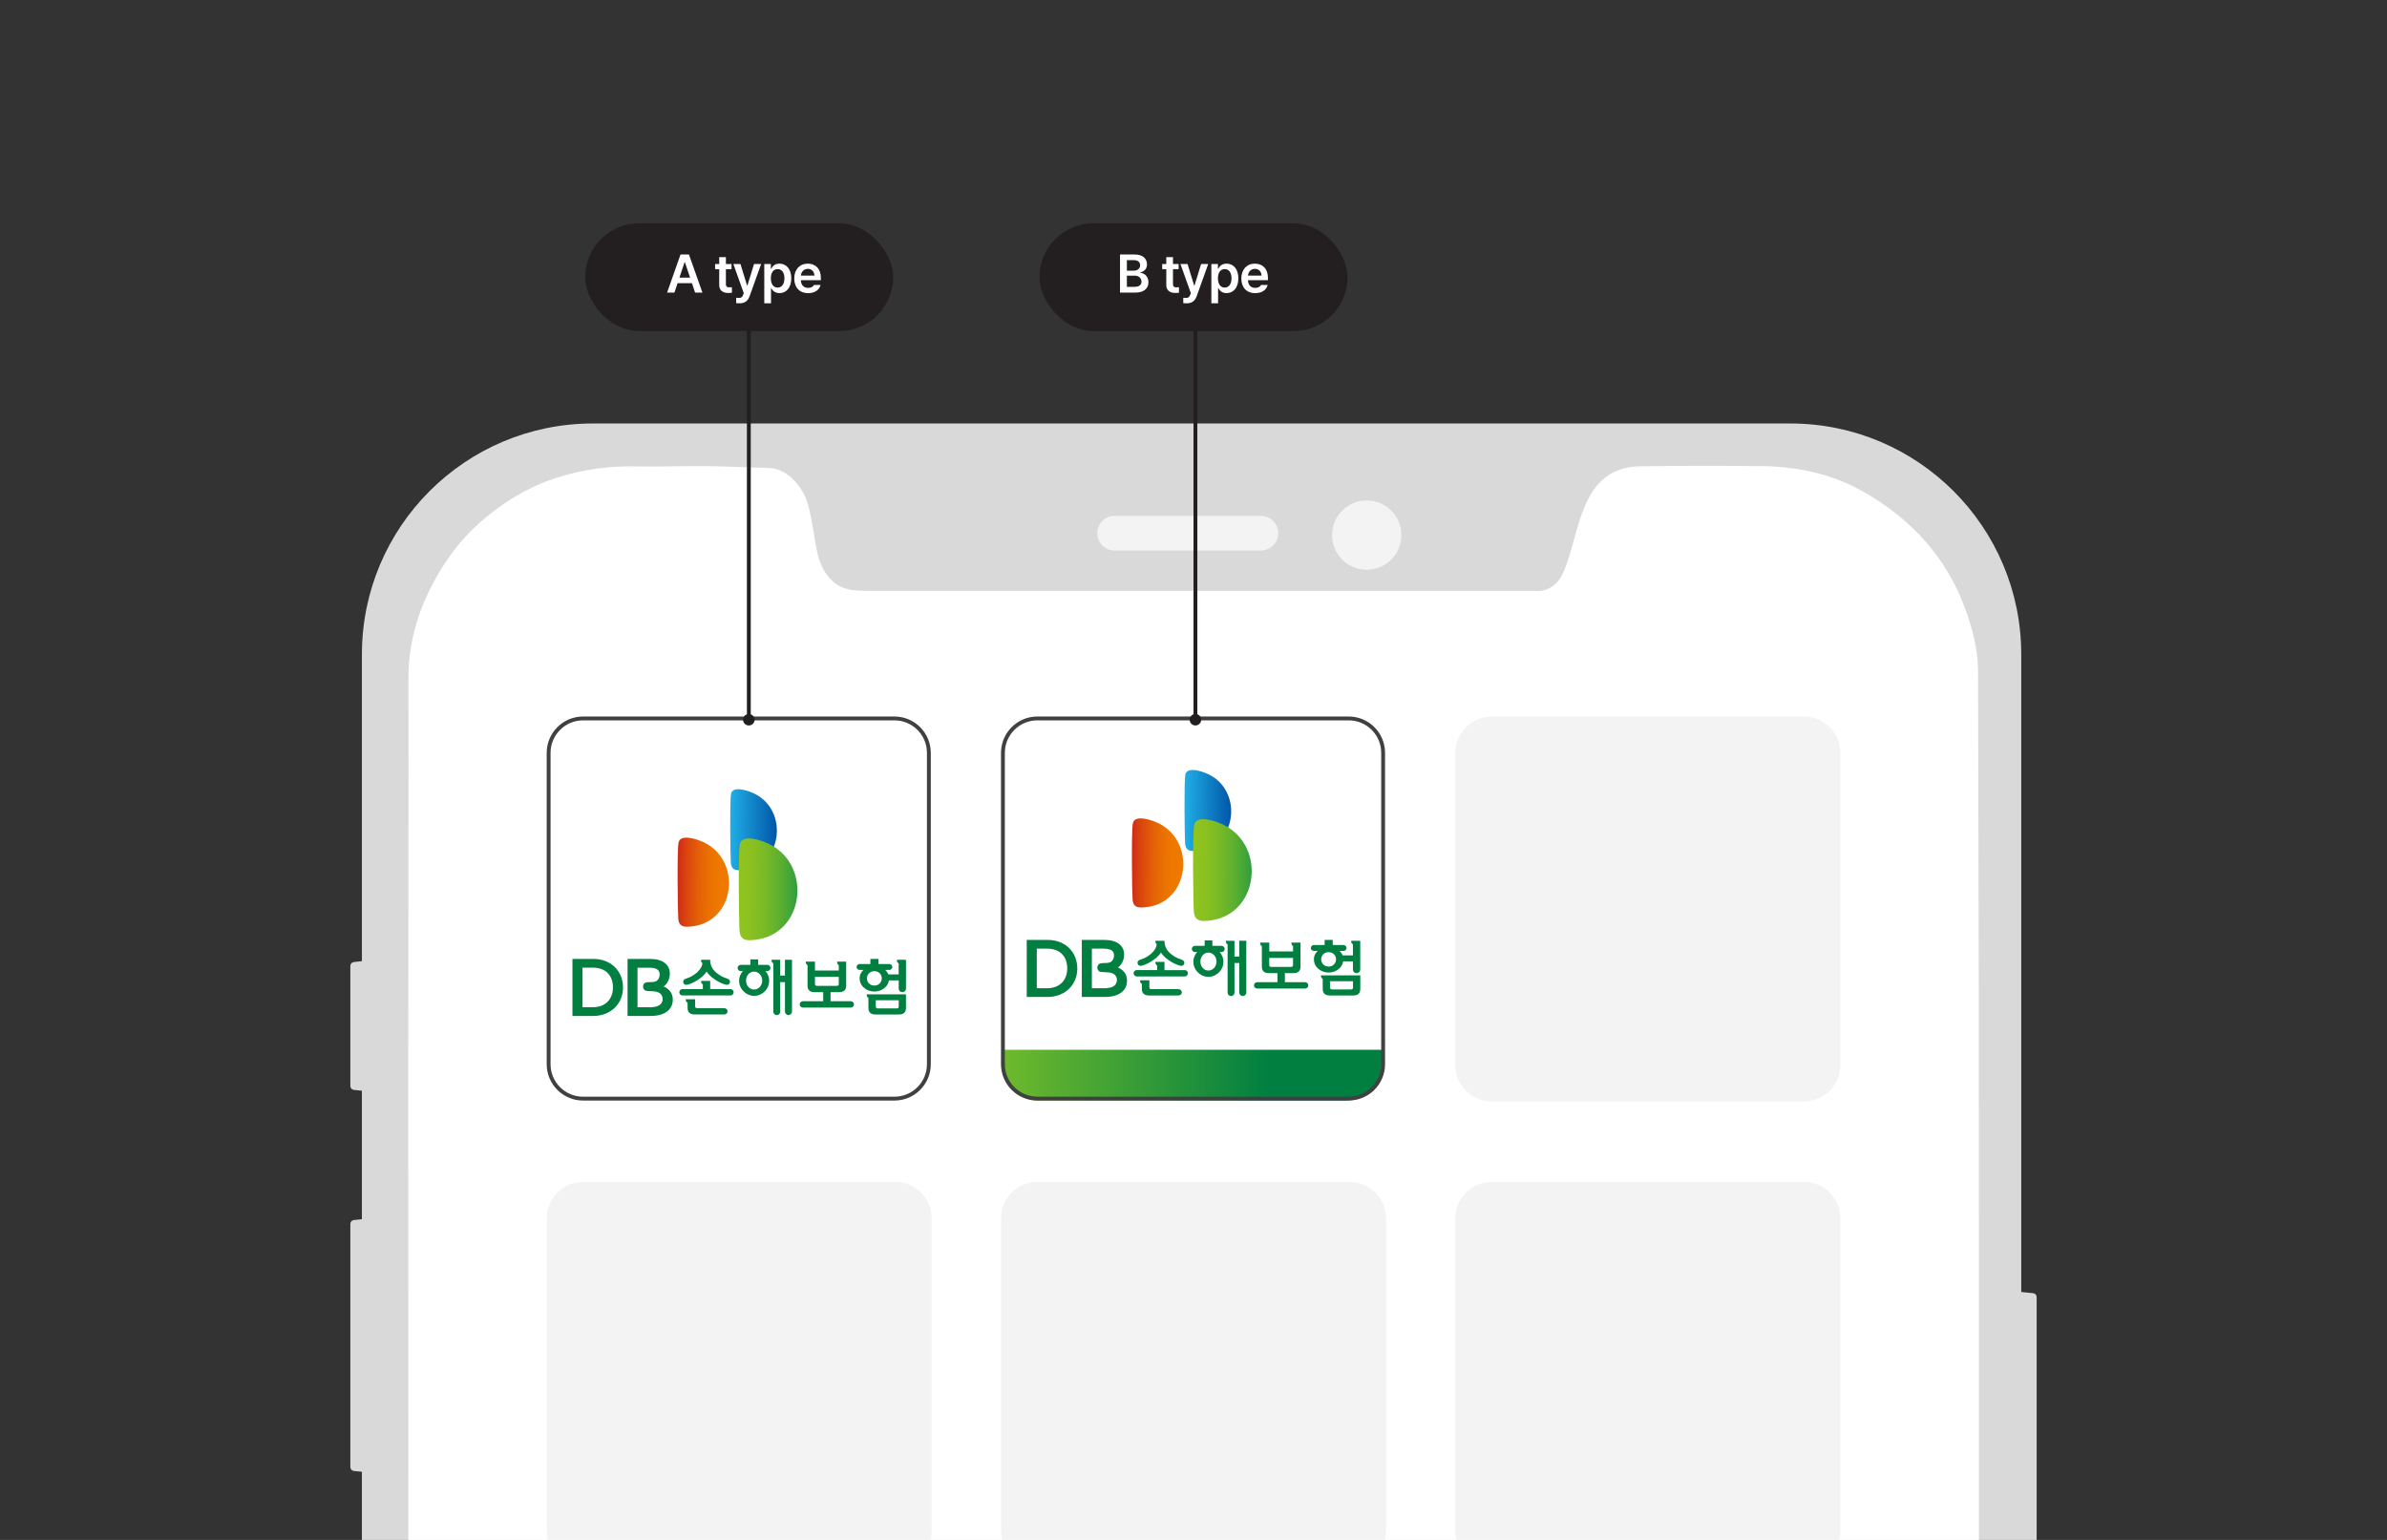
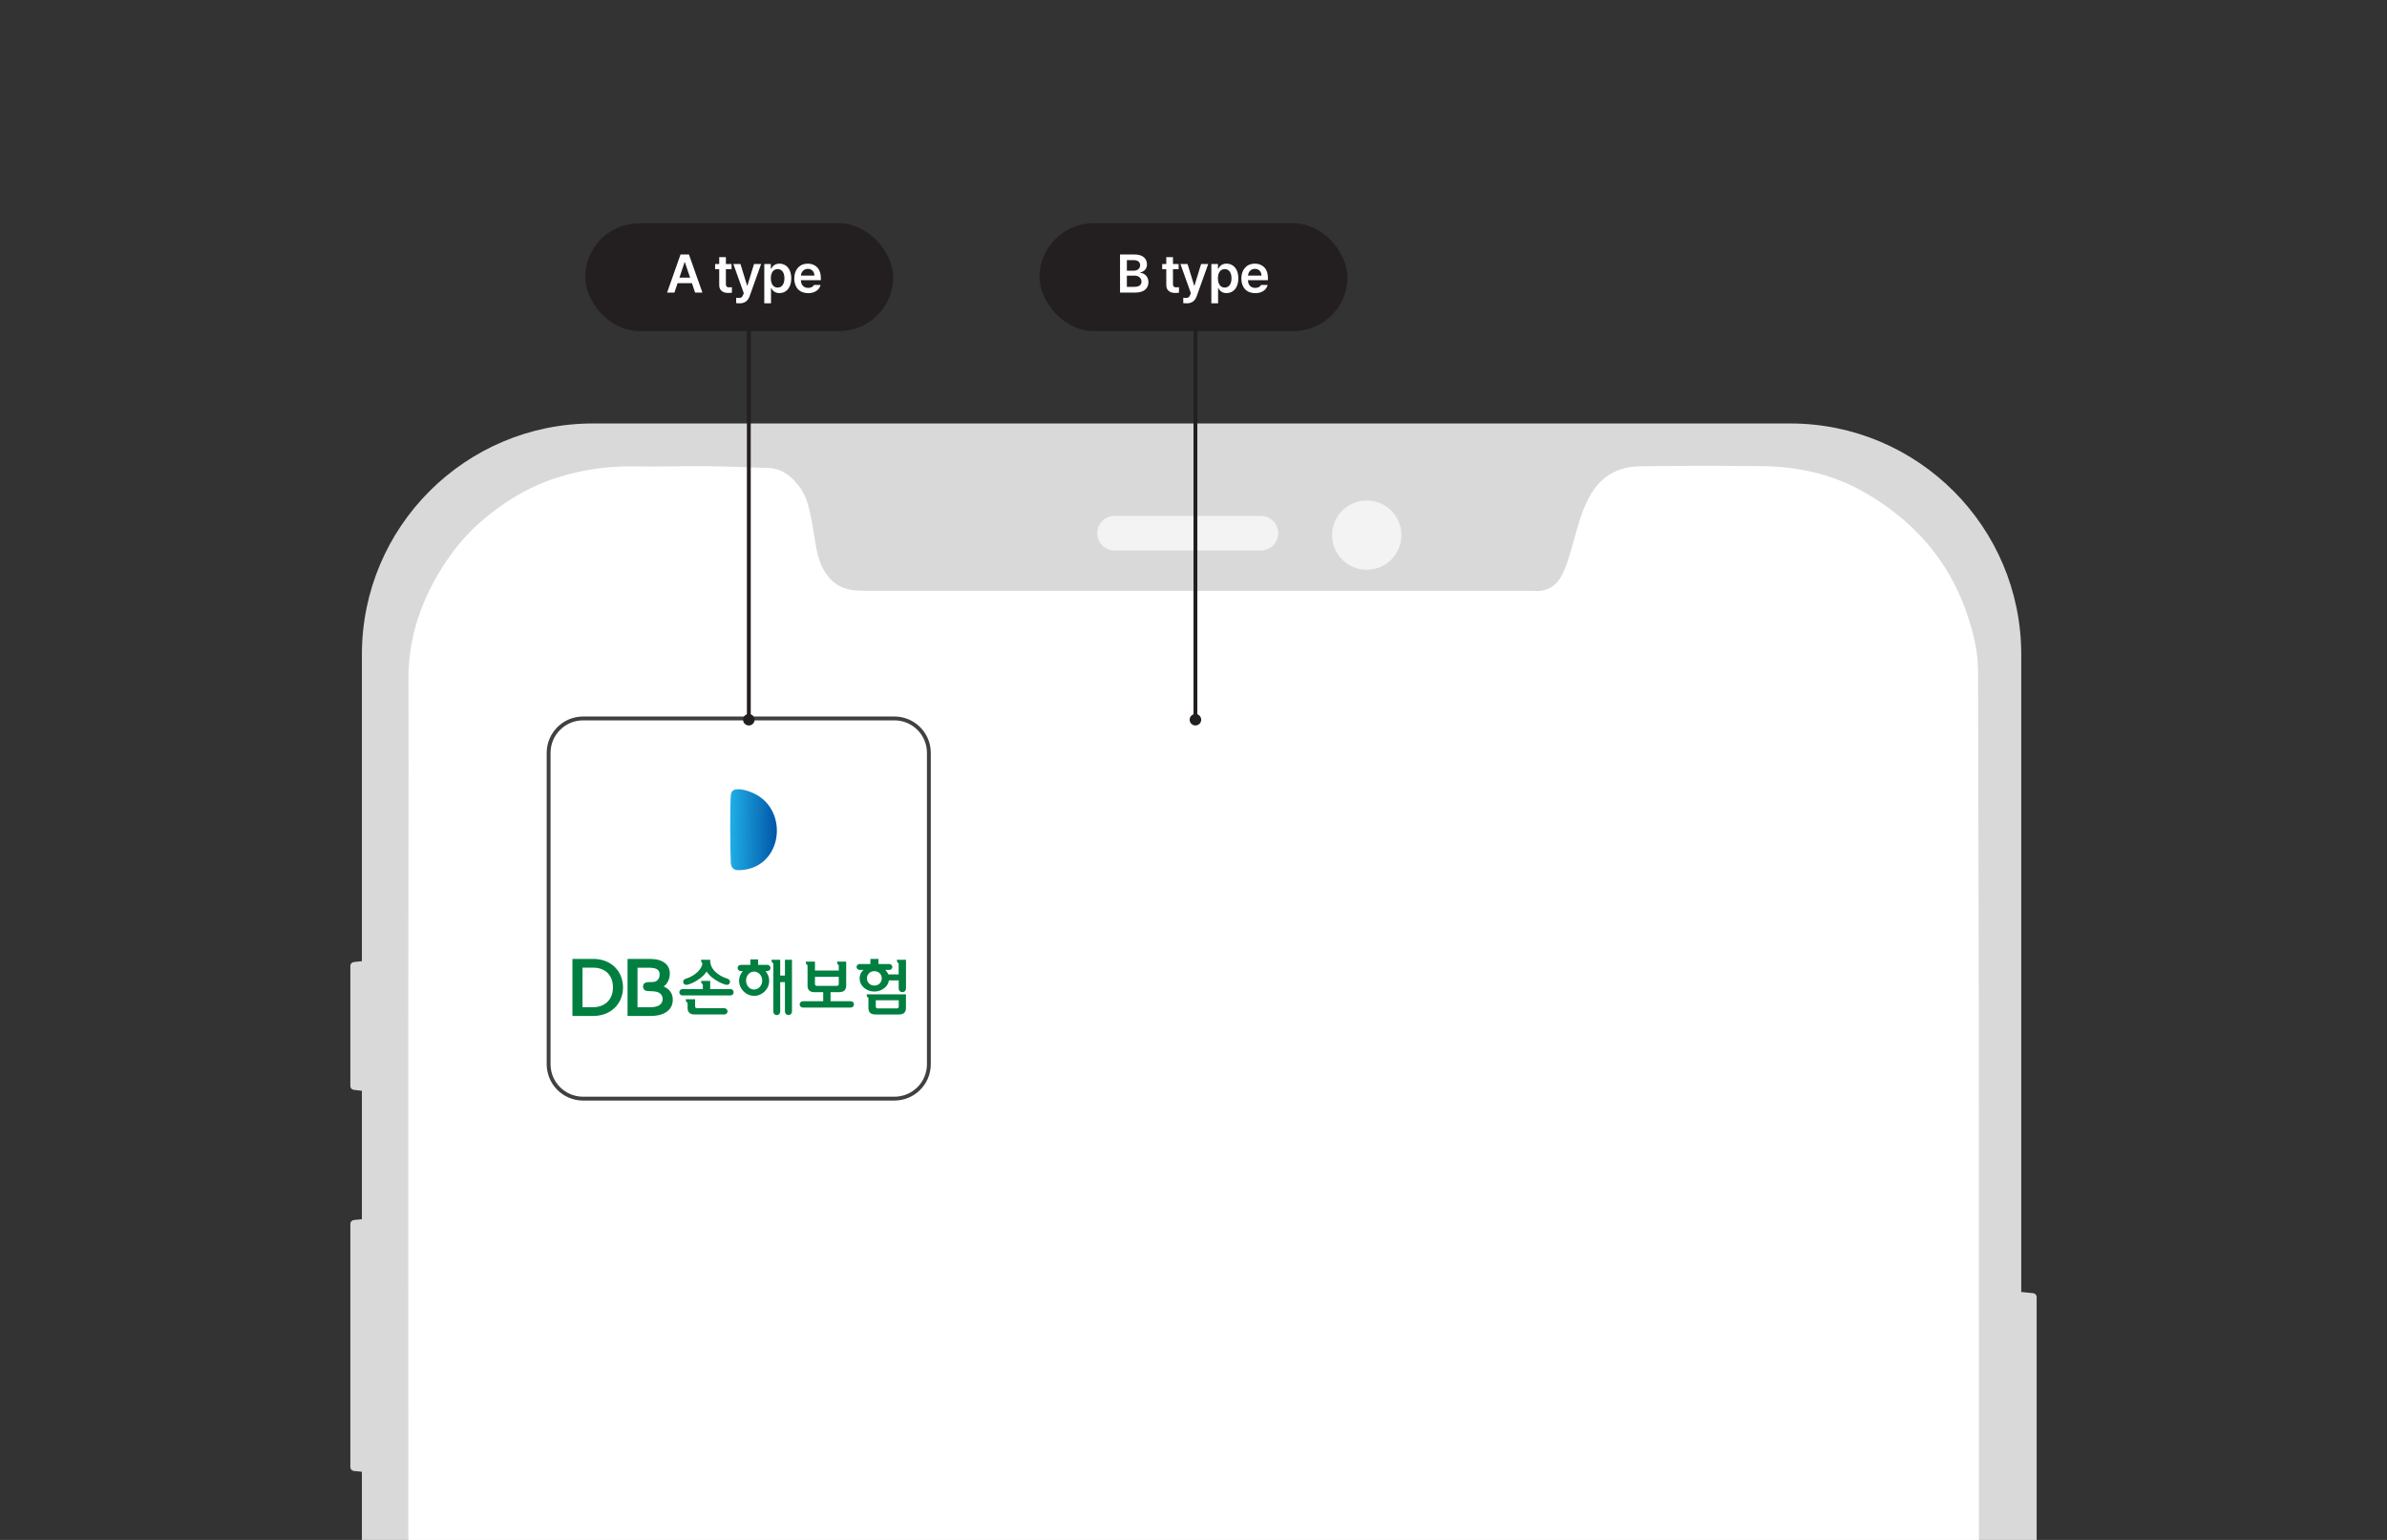
<svg xmlns="http://www.w3.org/2000/svg" width="620" height="400" viewBox="0 0 620 400" fill="none">
  <rect x="0" y="0" width="620" height="400" fill="#333333" stroke="none" />
  <g clip-path="url(#clip0_654_4209)">
    <path d="M465 110C498.137 110 525 136.863 525 170V335.6L528.1 335.91C528.611 335.961 529 336.392 529 336.905V401L525 401.399V416H94V382.3L91.9 382.09C91.389 382.039 91 381.608 91 381.095V317.905C91 317.392 91.389 316.961 91.9 316.91L94 316.699V283.333L91.89 283.099C91.383 283.042 91 282.614 91 282.104V250.896C91 250.386 91.383 249.958 91.89 249.901L94 249.666V170C94 136.863 120.863 110 154 110H465Z" fill="#D9D9D9" />
    <path d="M355 130C359.971 130 364 134.029 364 139C364 143.971 359.971 148 355 148C350.029 148 346 143.971 346 139C346 134.029 350.029 130 355 130ZM327.5 134C329.985 134 332 136.015 332 138.5C332 140.985 329.985 143 327.5 143H289.5C287.015 143 285 140.985 285 138.5C285 136.015 287.015 134 289.5 134H327.5Z" fill="#F3F3F3" />
    <path d="M513.781 174.49C513.847 203.747 513.934 233.004 513.978 262.261V262.283C514 293.185 514 324.088 514 354.99V448.353H106.044L106.066 376.395C106.044 343.585 106.044 310.775 106.044 277.965C106.044 259.344 106.088 240.746 106.088 222.126C106.088 206.883 106.153 191.662 106.088 176.441C106.044 166.375 108.958 157.207 114.084 148.654C116.954 143.872 120.371 139.486 124.534 135.823C130.47 130.604 137.086 126.48 144.71 124.068C151.436 121.919 158.293 120.997 165.347 121.151C171.393 121.283 177.44 121.019 183.464 121.085C188.809 121.129 194.133 121.436 199.478 121.546C202.392 121.612 204.648 123.015 206.467 125.011C207.781 126.437 208.92 128.213 209.534 130.033C210.418 132.669 210.878 135.474 211.331 138.24L211.352 138.368C211.987 142.118 212.36 145.934 214.66 149.158C216.522 151.768 219.085 153.194 222.306 153.369C223.949 153.457 225.592 153.501 227.235 153.501H396.818C397.344 153.501 397.87 153.457 398.374 153.501C402.339 153.808 404.815 151.702 406.217 148.325C407.334 145.627 408.101 142.798 408.889 139.969L408.99 139.609C410.094 135.651 411.19 131.724 413.358 128.147C416.25 123.388 420.61 121.217 425.889 121.129C436.514 120.954 447.161 120.975 457.786 121.085C466.987 121.195 475.838 123.125 483.878 127.665C496.409 134.749 505.697 144.816 510.605 158.567C512.445 163.721 513.781 168.963 513.781 174.49Z" fill="white" />
-     <path d="M232.539 307C237.762 307 242 311.238 242 316.462V397.538C242 402.762 237.762 407 232.539 407H151.461C146.238 407 142 402.762 142 397.538V316.462C142 311.248 146.248 307 151.461 307H232.539ZM350.548 307C355.772 307 360.01 311.238 360.01 316.462V397.538C360.01 402.762 355.772 407 350.548 407H269.462C264.238 407 260 402.762 260 397.538V316.462C260 311.248 264.248 307 269.462 307H350.548ZM468.548 307C473.772 307 478.01 311.238 478.01 316.462V397.538C478.01 402.762 473.772 407 468.548 407H387.462C382.238 407 378 402.762 378 397.538V316.462C378 311.248 382.248 307 387.462 307H468.548ZM468.548 186.118C473.772 186.118 478.01 190.356 478.01 195.58V276.656C478.01 281.88 473.772 286.118 468.548 286.118H387.462C382.238 286.118 378 281.88 378 276.656V195.58C378 190.366 382.248 186.118 387.462 186.118H468.548Z" fill="#F3F3F3" />
    <g clip-path="url(#clip1_654_4209)">
      <path d="M260.118 272.688V276.434C260.118 281.644 264.345 285.872 269.556 285.872H349.435C354.645 285.872 358.872 281.644 358.872 276.434V272.688H260.118Z" fill="url(#paint0_linear_654_4209)" />
      <path d="M307.729 251.995H302.46V249.852H300.11V250.019C300.11 250.382 300.257 250.628 300.552 250.756V251.985H295.273C295.037 251.985 294.85 252.064 294.683 252.221C294.516 252.378 294.438 252.575 294.438 252.801C294.438 253.047 294.516 253.243 294.683 253.401C294.841 253.558 295.037 253.636 295.273 253.636H307.719C307.955 253.636 308.142 253.558 308.299 253.401C308.456 253.243 308.535 253.037 308.535 252.801C308.535 252.575 308.456 252.378 308.299 252.221C308.142 252.064 307.945 251.985 307.719 251.985L307.729 251.995Z" fill="#007F41" />
      <path d="M306.136 256.929H299.029C298.694 256.929 298.537 256.762 298.537 256.438V254.629H296.128V254.796C296.128 255.16 296.276 255.396 296.59 255.524V256.89C296.59 258.021 297.22 258.581 298.478 258.581H306.136C306.353 258.581 306.539 258.502 306.716 258.345C306.883 258.188 306.972 257.991 306.972 257.765C306.972 257.549 306.883 257.352 306.716 257.195C306.539 257.028 306.353 256.949 306.136 256.949V256.929Z" fill="#007F41" />
      <path d="M296.178 250.874C296.335 250.884 296.492 250.874 296.659 250.825C297.347 250.619 297.937 250.373 298.429 250.097C298.92 249.822 299.353 249.547 299.736 249.262C300.484 248.741 301.083 248.131 301.545 247.433C302.007 248.131 302.607 248.741 303.354 249.262C303.738 249.547 304.18 249.822 304.672 250.097C305.163 250.373 305.753 250.619 306.431 250.825C306.598 250.864 306.756 250.884 306.903 250.874C307.188 250.854 307.395 250.707 307.532 250.451C307.65 250.206 307.65 249.95 307.532 249.714C307.424 249.527 307.237 249.39 306.972 249.301C306.303 249.095 305.714 248.839 305.212 248.544C304.711 248.249 304.288 247.935 303.934 247.62C302.981 246.765 302.499 245.752 302.469 244.582V244.386H300.1V244.563C300.1 244.691 300.12 244.808 300.169 244.907C300.208 245.005 300.297 245.123 300.434 245.251C300.434 245.988 299.992 246.775 299.117 247.62C298.763 247.935 298.35 248.249 297.869 248.544C297.387 248.839 296.807 249.095 296.109 249.301C295.843 249.39 295.657 249.527 295.548 249.714C295.43 249.96 295.43 250.206 295.548 250.451C295.676 250.717 295.893 250.854 296.168 250.874H296.178Z" fill="#007F41" />
      <path d="M321.876 248.465H320.647V244.375H318.396V244.552C318.396 244.906 318.553 245.142 318.858 245.28V257.843C318.858 258.079 318.946 258.296 319.113 258.473C319.29 258.65 319.506 258.738 319.762 258.738C319.998 258.738 320.214 258.65 320.381 258.473C320.558 258.296 320.647 258.089 320.647 257.843V250.156H321.876V257.824C321.876 258.07 321.964 258.276 322.151 258.453C322.328 258.63 322.544 258.728 322.79 258.728C323.036 258.728 323.252 258.64 323.439 258.453C323.616 258.266 323.714 258.06 323.714 257.824V244.365H321.885V248.455L321.876 248.465Z" fill="#007F41" />
      <path d="M317.294 245.693H314.906V244.277H312.9V245.693H310.403C310.157 245.693 309.961 245.772 309.803 245.929C309.646 246.086 309.567 246.283 309.567 246.499C309.567 246.715 309.646 246.902 309.803 247.069C309.961 247.227 310.157 247.305 310.403 247.305H310.954C310.688 247.6 310.472 247.944 310.295 248.318C310.079 248.8 309.961 249.301 309.961 249.822C309.961 250.343 310.069 250.864 310.275 251.336C310.482 251.808 310.767 252.221 311.13 252.584C311.475 252.938 311.878 253.214 312.35 253.42C312.821 253.627 313.333 253.735 313.883 253.735C314.434 253.735 314.925 253.627 315.387 253.42C315.849 253.214 316.262 252.929 316.616 252.584C316.98 252.221 317.255 251.808 317.462 251.336C317.668 250.864 317.766 250.353 317.766 249.822C317.766 249.291 317.658 248.79 317.452 248.318C317.285 247.944 317.068 247.61 316.803 247.305H317.294C317.511 247.305 317.707 247.227 317.865 247.069C318.032 246.912 318.11 246.725 318.11 246.499C318.11 246.273 318.032 246.086 317.865 245.929C317.707 245.772 317.511 245.693 317.294 245.693ZM315.81 250.677C315.702 250.962 315.554 251.208 315.368 251.415C315.161 251.631 314.945 251.808 314.679 251.926C314.424 252.044 314.158 252.103 313.883 252.103C313.588 252.103 313.313 252.044 313.048 251.926C312.792 251.808 312.566 251.641 312.389 251.415C312.202 251.208 312.055 250.962 311.946 250.677C311.848 250.392 311.789 250.087 311.789 249.773C311.789 249.458 311.838 249.153 311.946 248.868C312.045 248.583 312.192 248.338 312.389 248.131C312.576 247.915 312.792 247.738 313.048 247.62C313.313 247.502 313.588 247.443 313.883 247.443C314.158 247.443 314.424 247.502 314.679 247.62C314.935 247.738 315.161 247.915 315.368 248.131C315.554 248.338 315.702 248.583 315.81 248.868C315.918 249.153 315.977 249.458 315.977 249.773C315.977 250.087 315.918 250.392 315.81 250.677Z" fill="#007F41" />
      <path d="M338.992 255.131H333.732V252.781H335.934C337.173 252.781 337.792 252.221 337.792 251.1V244.848H335.443V245.005C335.443 245.369 335.58 245.614 335.865 245.732V247.148H329.682V244.848H327.312V245.005C327.312 245.369 327.46 245.614 327.755 245.732V251.1C327.755 252.221 328.364 252.781 329.593 252.781H331.815V255.131H326.536C326.3 255.131 326.103 255.209 325.956 255.367C325.798 255.524 325.71 255.721 325.71 255.957C325.71 256.193 325.789 256.379 325.956 256.537C326.113 256.694 326.31 256.773 326.536 256.773H338.982C339.218 256.773 339.404 256.694 339.572 256.537C339.729 256.379 339.817 256.183 339.817 255.957C339.817 255.73 339.739 255.524 339.572 255.367C339.414 255.209 339.218 255.131 338.982 255.131H338.992ZM330.173 251.159C329.839 251.159 329.672 250.992 329.672 250.648V248.819H335.855V250.648C335.855 250.982 335.688 251.159 335.364 251.159H330.163H330.173Z" fill="#007F41" />
      <path d="M350.966 244.376V244.552C350.966 244.906 351.103 245.142 351.408 245.28V248.17H348.724C348.695 248.092 348.665 248.013 348.626 247.934C348.459 247.6 348.223 247.295 347.918 247H348.999C349.206 247 349.383 246.922 349.53 246.774C349.678 246.627 349.747 246.45 349.747 246.243C349.747 246.037 349.678 245.87 349.53 245.713C349.383 245.555 349.196 245.477 348.999 245.477H346.168V244.149H344.064V245.477H341.233C341.036 245.477 340.859 245.555 340.702 245.713C340.545 245.87 340.476 246.047 340.476 246.243C340.476 246.44 340.545 246.627 340.702 246.774C340.859 246.922 341.027 247 341.233 247H342.265C341.97 247.285 341.725 247.6 341.557 247.934C341.361 248.308 341.272 248.74 341.272 249.212C341.272 249.684 341.371 250.127 341.557 250.54C341.754 250.952 342.029 251.316 342.393 251.631C342.727 251.935 343.14 252.181 343.602 252.358C344.064 252.535 344.566 252.624 345.106 252.624C345.647 252.624 346.129 252.535 346.581 252.358C347.043 252.181 347.446 251.945 347.8 251.631C348.164 251.316 348.429 250.952 348.626 250.54C348.744 250.284 348.823 250.009 348.862 249.724H351.408V251.827C351.408 252.093 351.497 252.319 351.683 252.506C351.87 252.692 352.096 252.781 352.362 252.781C352.627 252.781 352.843 252.692 353.04 252.506C353.227 252.319 353.315 252.093 353.315 251.827V244.376H350.966ZM346.483 250.52C346.129 250.884 345.667 251.07 345.106 251.07C344.546 251.07 344.064 250.884 343.71 250.52C343.347 250.146 343.16 249.714 343.16 249.193C343.16 248.672 343.347 248.239 343.71 247.875C344.074 247.512 344.536 247.335 345.106 247.335C345.677 247.335 346.119 247.521 346.483 247.875C346.837 248.239 347.023 248.681 347.023 249.193C347.023 249.704 346.847 250.146 346.483 250.52Z" fill="#007F41" />
      <path d="M343.11 253.509C343.11 253.873 343.258 254.109 343.563 254.236V256.891C343.563 258.021 344.172 258.582 345.421 258.582H351.476C352.705 258.582 353.325 258.021 353.325 256.891V253.352H343.12V253.519L343.11 253.509ZM345.47 254.885H351.427V256.517C351.427 256.842 351.25 257.009 350.896 257.009H345.991C345.637 257.009 345.46 256.842 345.46 256.517V254.885H345.47Z" fill="#007F41" />
      <path d="M272.102 244.149H266.685V258.965H272.102C276.575 258.965 279.819 255.858 279.819 251.582C279.819 247.305 276.713 244.14 272.102 244.149ZM277.204 251.572C277.204 254.688 275.14 256.694 272.033 256.694H269.3V246.42H272.033C275.228 246.42 277.204 248.357 277.204 251.562V251.572Z" fill="#007F41" />
      <path d="M290.378 251.306C291.351 250.648 291.98 249.34 291.98 247.954C291.98 245.575 290.073 244.149 286.868 244.149H280.989V258.965H286.966C290.584 258.965 292.737 257.382 292.737 254.737C292.737 253.155 291.961 252.024 290.368 251.306M285.895 250.235C285.413 250.353 285.128 250.648 285.049 251.09C284.99 251.434 285.069 251.798 285.256 252.053C285.403 252.26 285.61 252.398 285.856 252.437C286.19 252.496 286.563 252.516 286.957 252.525C288.126 252.574 289.355 252.624 289.906 253.666C290.23 254.285 290.181 255.081 289.788 255.661C289.375 256.261 288.569 256.615 287.379 256.684C287.222 256.684 287.075 256.694 286.907 256.694H283.604V246.42H286.593C288.559 246.42 289.355 246.981 289.355 248.19C289.355 248.849 289.11 249.458 288.608 249.812C288.156 250.136 287.507 250.146 286.878 250.156C286.593 250.156 286.2 250.156 285.885 250.235H285.895Z" fill="#007F41" />
      <path d="M303.642 215.695C302.54 214.681 301.192 213.845 299.574 213.278C298.761 212.989 297.418 212.576 296.277 212.576C295.295 212.576 294.458 212.889 294.246 213.864C293.837 215.729 294.029 231.751 294.174 233.607C294.275 234.971 294.853 235.764 296.451 235.731C307.608 235.553 310.535 222.048 303.642 215.695Z" fill="url(#paint1_linear_654_4209)" />
      <path d="M316.422 202.831C315.421 201.913 314.189 201.153 312.731 200.639C311.989 200.375 310.776 200 309.737 200C308.837 200 308.081 200.288 307.883 201.177C307.518 202.869 307.691 217.416 307.821 219.103C307.917 220.334 308.437 221.054 309.891 221.035C320.023 220.867 322.685 208.607 316.427 202.835L316.422 202.831Z" fill="url(#paint2_linear_654_4209)" />
      <path d="M320.898 216.353C319.642 215.195 318.092 214.239 316.263 213.595C315.329 213.263 313.799 212.792 312.499 212.792C311.373 212.792 310.41 213.148 310.169 214.263C309.698 216.387 309.924 234.663 310.088 236.788C310.213 238.345 310.858 239.243 312.682 239.219C325.418 239.013 328.764 223.605 320.903 216.358L320.898 216.353Z" fill="url(#paint3_linear_654_4209)" />
      <path d="M269.438 186.618H350.316C355.251 186.618 359.254 190.622 359.254 195.556V276.425C359.254 281.359 355.251 285.362 350.316 285.362H269.438C264.503 285.362 260.5 281.359 260.5 276.425V195.556L260.512 195.097C260.752 190.384 264.667 186.618 269.438 186.618Z" stroke="#404041" stroke-miterlimit="10" />
    </g>
    <g clip-path="url(#clip2_654_4209)">
      <path d="M151.438 186.618H232.325C237.26 186.618 241.264 190.622 241.264 195.556V276.435C241.264 281.369 237.26 285.372 232.325 285.372H151.438C146.504 285.372 142.5 281.369 142.5 276.435V195.556C142.5 190.631 146.514 186.618 151.438 186.618Z" stroke="#404041" stroke-miterlimit="10" />
      <path d="M189.734 256.93H184.464V254.787H182.114V254.954C182.114 255.318 182.261 255.564 182.556 255.692V256.92H177.277C177.041 256.92 176.854 256.999 176.687 257.156C176.529 257.314 176.451 257.51 176.451 257.736C176.451 257.982 176.529 258.179 176.687 258.336C176.844 258.493 177.041 258.572 177.277 258.572H189.734C189.97 258.572 190.156 258.493 190.314 258.336C190.471 258.179 190.55 257.972 190.55 257.736C190.55 257.51 190.471 257.314 190.314 257.156C190.156 256.999 189.96 256.92 189.734 256.92V256.93Z" fill="#007F41" />
      <path d="M188.141 261.865H181.032C180.708 261.865 180.541 261.698 180.541 261.373V259.564H178.132V259.732C178.132 260.095 178.279 260.331 178.594 260.459V261.826C178.594 262.956 179.223 263.516 180.482 263.516H188.141C188.357 263.516 188.554 263.438 188.721 263.281C188.888 263.123 188.976 262.927 188.976 262.701C188.976 262.484 188.888 262.288 188.721 262.13C188.544 261.963 188.357 261.885 188.141 261.885V261.865Z" fill="#007F41" />
      <path d="M178.181 255.81C178.338 255.82 178.496 255.81 178.663 255.761C179.351 255.554 179.941 255.308 180.423 255.033C180.914 254.758 181.347 254.483 181.73 254.197C182.478 253.676 183.077 253.067 183.54 252.369C184.002 253.067 184.601 253.676 185.349 254.197C185.732 254.483 186.174 254.758 186.666 255.033C187.158 255.308 187.748 255.554 188.426 255.761C188.583 255.8 188.75 255.82 188.898 255.81C189.183 255.79 189.39 255.643 189.517 255.387C189.635 255.131 189.635 254.886 189.517 254.64C189.409 254.463 189.222 254.315 188.957 254.227C188.288 254.021 187.698 253.765 187.197 253.47C186.696 253.175 186.273 252.86 185.929 252.546C184.975 251.691 184.483 250.678 184.464 249.508V249.312H182.094V249.488C182.094 249.616 182.114 249.734 182.163 249.833C182.202 249.931 182.291 250.049 182.429 250.177C182.429 250.914 181.986 251.7 181.111 252.546C180.757 252.86 180.344 253.175 179.862 253.47C179.381 253.765 178.791 254.021 178.103 254.227C177.837 254.315 177.65 254.453 177.542 254.64C177.424 254.886 177.424 255.131 177.542 255.387C177.67 255.652 177.886 255.79 178.162 255.81H178.181Z" fill="#007F41" />
      <path d="M203.882 253.401H202.653V249.312H200.401V249.488C200.401 249.842 200.559 250.078 200.863 250.216V262.79C200.863 263.026 200.952 263.242 201.129 263.419C201.306 263.596 201.512 263.684 201.768 263.684C202.004 263.684 202.22 263.596 202.387 263.419C202.564 263.242 202.653 263.035 202.653 262.79V255.102H203.882V262.77C203.882 263.006 203.97 263.222 204.157 263.399C204.334 263.576 204.55 263.674 204.786 263.674C205.022 263.674 205.248 263.586 205.435 263.399C205.612 263.212 205.711 263.006 205.711 262.77V249.312H203.882V253.401Z" fill="#007F41" />
      <path d="M199.3 250.629H196.911V249.213H194.905V250.629H192.408C192.162 250.629 191.965 250.707 191.818 250.864C191.661 251.022 191.592 251.209 191.592 251.435C191.592 251.661 191.67 251.838 191.818 252.005C191.975 252.162 192.172 252.241 192.408 252.241H192.958C192.693 252.536 192.477 252.88 192.3 253.253C192.083 253.735 191.975 254.236 191.975 254.758C191.975 255.279 192.083 255.8 192.29 256.271C192.496 256.743 192.781 257.156 193.145 257.52C193.489 257.874 193.892 258.149 194.364 258.356C194.836 258.562 195.348 258.67 195.898 258.67C196.449 258.67 196.94 258.562 197.402 258.356C197.865 258.149 198.277 257.864 198.631 257.52C198.995 257.156 199.28 256.743 199.477 256.271C199.683 255.8 199.782 255.298 199.782 254.758C199.782 254.217 199.674 253.725 199.467 253.253C199.3 252.88 199.084 252.546 198.818 252.241H199.31C199.526 252.241 199.723 252.162 199.88 252.005C200.047 251.848 200.126 251.661 200.126 251.435C200.126 251.209 200.047 251.022 199.88 250.864C199.713 250.707 199.526 250.629 199.31 250.629H199.3ZM197.815 255.613C197.697 255.898 197.56 256.144 197.363 256.35C197.166 256.566 196.94 256.743 196.675 256.861C196.419 256.979 196.154 257.038 195.878 257.038C195.584 257.038 195.308 256.979 195.043 256.861C194.787 256.743 194.561 256.566 194.374 256.35C194.187 256.144 194.04 255.898 193.942 255.613C193.833 255.328 193.784 255.023 193.784 254.708C193.784 254.394 193.833 254.089 193.942 253.804C194.05 253.519 194.187 253.273 194.374 253.067C194.561 252.85 194.787 252.673 195.043 252.555C195.308 252.437 195.574 252.378 195.878 252.378C196.154 252.378 196.419 252.437 196.675 252.555C196.931 252.673 197.157 252.85 197.363 253.067C197.55 253.273 197.697 253.519 197.815 253.804C197.924 254.089 197.983 254.384 197.983 254.708C197.983 255.033 197.924 255.328 197.815 255.613Z" fill="#007F41" />
      <path d="M220.989 260.066H215.729V257.717H217.931C219.17 257.717 219.789 257.156 219.789 256.036V249.783H217.44V249.95C217.44 250.314 217.577 250.56 217.862 250.678V252.093H211.678V249.793H209.309V249.96C209.309 250.324 209.456 250.57 209.751 250.688V256.045C209.751 257.166 210.361 257.727 211.59 257.727H213.821V260.076H208.532C208.296 260.076 208.109 260.155 207.952 260.312C207.795 260.469 207.706 260.666 207.706 260.902C207.706 261.138 207.785 261.325 207.952 261.482C208.109 261.639 208.306 261.718 208.532 261.718H220.979C221.215 261.718 221.412 261.639 221.569 261.482C221.726 261.325 221.805 261.128 221.805 260.902C221.805 260.676 221.726 260.469 221.569 260.312C221.412 260.155 221.215 260.076 220.979 260.076L220.989 260.066ZM212.18 256.085C211.845 256.085 211.678 255.918 211.678 255.574V253.745H217.862V255.574C217.862 255.918 217.695 256.085 217.371 256.085H212.17H212.18Z" fill="#007F41" />
      <path d="M232.974 249.311V249.488C232.974 249.842 233.121 250.078 233.416 250.216V253.106H230.732C230.703 253.027 230.673 252.949 230.634 252.87C230.467 252.536 230.231 252.231 229.936 251.936H231.017C231.224 251.936 231.401 251.857 231.548 251.71C231.696 251.562 231.775 251.385 231.775 251.179C231.775 250.973 231.696 250.805 231.548 250.648C231.401 250.491 231.214 250.412 231.017 250.412H228.186V249.085H226.072V250.412H223.24C223.044 250.412 222.867 250.491 222.71 250.648C222.552 250.805 222.483 250.982 222.483 251.179C222.483 251.385 222.552 251.562 222.71 251.71C222.857 251.857 223.034 251.936 223.24 251.936H224.273C223.978 252.221 223.732 252.536 223.565 252.87C223.378 253.243 223.28 253.676 223.28 254.148C223.28 254.62 223.378 255.062 223.565 255.475C223.762 255.888 224.037 256.252 224.401 256.566C224.745 256.871 225.148 257.117 225.61 257.294C226.072 257.471 226.573 257.559 227.114 257.559C227.655 257.559 228.137 257.471 228.599 257.294C229.061 257.117 229.464 256.881 229.818 256.566C230.182 256.252 230.457 255.888 230.644 255.475C230.762 255.219 230.84 254.944 230.88 254.659H233.426V256.763C233.426 257.028 233.515 257.254 233.702 257.441C233.888 257.628 234.115 257.716 234.38 257.716C234.645 257.716 234.862 257.628 235.049 257.441C235.235 257.254 235.324 257.028 235.324 256.763V249.311H232.974ZM228.491 255.455C228.137 255.819 227.675 256.006 227.114 256.006C226.554 256.006 226.072 255.819 225.718 255.455C225.354 255.082 225.177 254.649 225.177 254.128C225.177 253.607 225.364 253.175 225.718 252.811C226.072 252.447 226.544 252.27 227.114 252.27C227.684 252.27 228.137 252.457 228.491 252.811C228.845 253.175 229.031 253.617 229.031 254.128C229.031 254.639 228.854 255.082 228.491 255.455Z" fill="#007F41" />
      <path d="M225.119 258.444C225.119 258.808 225.266 259.044 225.561 259.172V261.826C225.561 262.957 226.181 263.517 227.419 263.517H233.476C234.705 263.517 235.314 262.957 235.314 261.826V258.287H225.109V258.454L225.119 258.444ZM227.478 259.821H233.436V261.453C233.436 261.777 233.26 261.944 232.915 261.944H228.009C227.655 261.944 227.478 261.777 227.478 261.453V259.821Z" fill="#007F41" />
      <path d="M154.103 249.085H148.686V263.9H154.103C158.576 263.9 161.821 260.794 161.821 256.517C161.821 252.241 158.714 249.075 154.093 249.085M159.206 256.507C159.206 259.624 157.141 261.629 154.034 261.629H151.301V251.356H154.034C157.229 251.356 159.206 253.293 159.206 256.497V256.507Z" fill="#007F41" />
      <path d="M172.381 256.242C173.344 255.583 173.983 254.276 173.983 252.89C173.983 250.51 172.076 249.085 168.871 249.085H163.001V263.9H168.979C172.597 263.9 174.75 262.317 174.75 259.673C174.75 258.09 173.973 256.96 172.381 256.242ZM167.897 255.17C167.415 255.288 167.13 255.583 167.052 256.026C166.993 256.37 167.071 256.733 167.258 256.989C167.406 257.195 167.622 257.333 167.858 257.372C168.202 257.431 168.566 257.451 168.959 257.461C170.129 257.51 171.358 257.569 171.909 258.601C172.233 259.221 172.184 260.017 171.781 260.597C171.368 261.197 170.562 261.551 169.372 261.629C169.215 261.629 169.067 261.639 168.89 261.639H165.587V251.366H168.576C170.542 251.366 171.338 251.926 171.338 253.135C171.338 253.794 171.083 254.403 170.591 254.767C170.149 255.092 169.49 255.101 168.861 255.101C168.576 255.101 168.182 255.101 167.868 255.18L167.897 255.17Z" fill="#007F41" />
-       <path d="M185.642 220.695C184.54 219.681 183.192 218.845 181.574 218.278C180.761 217.989 179.418 217.576 178.277 217.576C177.295 217.576 176.458 217.889 176.246 218.864C175.837 220.729 176.029 236.751 176.174 238.607C176.275 239.971 176.853 240.764 178.451 240.731C189.608 240.553 192.535 227.048 185.642 220.695Z" fill="url(#paint4_linear_654_4209)" />
      <path d="M198.422 207.831C197.421 206.913 196.189 206.153 194.731 205.639C193.989 205.375 192.776 205 191.737 205C190.837 205 190.081 205.288 189.883 206.177C189.518 207.869 189.691 222.416 189.821 224.103C189.917 225.334 190.437 226.054 191.891 226.035C202.023 225.867 204.685 213.607 198.427 207.835L198.422 207.831Z" fill="url(#paint5_linear_654_4209)" />
-       <path d="M202.898 221.353C201.642 220.195 200.092 219.239 198.263 218.595C197.329 218.263 195.799 217.792 194.499 217.792C193.373 217.792 192.41 218.148 192.169 219.263C191.698 221.387 191.924 239.663 192.088 241.788C192.213 243.345 192.858 244.243 194.682 244.219C207.418 244.013 210.764 228.605 202.903 221.358L202.898 221.353Z" fill="url(#paint6_linear_654_4209)" />
    </g>
    <path d="M193 186.945C193 187.774 193.672 188.445 194.5 188.445C195.328 188.445 196 187.774 196 186.945C196 186.292 195.582 185.738 195 185.532L195 74.445L194 74.445L194 185.532C193.418 185.738 193 186.292 193 186.945Z" fill="#231F20" />
    <rect x="152" y="58" width="80" height="28" rx="14" fill="#231F20" />
    <path d="M175.174 76H173.273L176.76 66.102H178.947L182.447 76H180.547L179.727 73.553H175.994L175.174 76ZM176.473 72.117H179.248L177.895 68.125H177.812L176.473 72.117ZM190.008 68.576V69.916H188.545V73.772C188.545 74.482 188.901 74.633 189.338 74.633C189.544 74.633 189.885 74.619 190.104 74.606V76.027C189.899 76.068 189.557 76.096 189.12 76.096C187.807 76.096 186.795 75.453 186.809 74.059V69.916H185.743V68.576H186.809V66.799H188.545V68.576H190.008ZM192.121 78.789C191.779 78.789 191.437 78.775 191.219 78.748V77.353C191.437 77.367 191.724 77.381 191.957 77.381C192.381 77.381 192.736 77.34 193.037 76.547L193.187 76.15L190.48 68.576H192.326L194.049 74.182H194.131L195.853 68.576H197.699L194.719 76.902C194.295 78.092 193.515 78.789 192.121 78.789ZM198.513 78.789V68.576H200.222V69.793H200.331C200.605 69.26 201.151 68.481 202.464 68.481C204.173 68.481 205.526 69.82 205.526 72.295C205.526 74.742 204.214 76.137 202.464 76.137C201.179 76.137 200.605 75.371 200.331 74.824H200.263V78.789H198.513ZM200.222 72.281C200.222 73.731 200.851 74.701 201.985 74.701C203.134 74.701 203.749 73.689 203.749 72.281C203.749 70.9 203.148 69.902 201.985 69.902C200.851 69.902 200.222 70.846 200.222 72.281ZM209.909 76.15C207.666 76.15 206.299 74.66 206.299 72.336C206.299 70.039 207.694 68.481 209.813 68.481C211.631 68.481 213.204 69.615 213.204 72.227V72.773H208.022C208.042 74.038 208.787 74.783 209.922 74.783C210.688 74.783 211.207 74.455 211.426 74.018H213.135C212.821 75.303 211.631 76.15 209.909 76.15ZM208.036 71.584H211.536C211.522 70.572 210.852 69.834 209.84 69.834C208.787 69.834 208.09 70.634 208.036 71.584Z" fill="white" />
    <path d="M309 186.945C309 187.774 309.672 188.445 310.5 188.445C311.328 188.445 312 187.774 312 186.945C312 186.292 311.582 185.738 311 185.532L311 74.445L310 74.445L310 185.532C309.418 185.738 309 186.292 309 186.945Z" fill="#231F20" />
    <rect x="270" y="58" width="80" height="28" rx="14" fill="#231F20" />
    <path d="M290.916 76V66.102H294.703C296.85 66.102 297.916 67.195 297.916 68.672C297.916 69.875 297.15 70.545 296.18 70.777V70.873C297.232 70.928 298.299 71.803 298.299 73.307C298.299 74.852 297.191 76 294.922 76H290.916ZM294.648 74.51C295.947 74.51 296.494 73.949 296.494 73.17C296.494 72.281 295.797 71.598 294.689 71.598H292.693V74.51H294.648ZM294.484 70.312C295.428 70.312 296.139 69.766 296.139 68.891C296.139 68.125 295.592 67.578 294.525 67.578H292.693V70.312H294.484ZM306.133 68.576V69.916H304.67V73.772C304.67 74.482 305.026 74.633 305.463 74.633C305.669 74.633 306.01 74.619 306.229 74.606V76.027C306.024 76.068 305.682 76.096 305.245 76.096C303.932 76.096 302.92 75.453 302.934 74.059V69.916H301.868V68.576H302.934V66.799H304.67V68.576H306.133ZM308.246 78.789C307.904 78.789 307.562 78.775 307.344 78.748V77.353C307.562 77.367 307.849 77.381 308.082 77.381C308.506 77.381 308.861 77.34 309.162 76.547L309.312 76.15L306.605 68.576H308.451L310.174 74.182H310.256L311.978 68.576H313.824L310.844 76.902C310.42 78.092 309.64 78.789 308.246 78.789ZM314.638 78.789V68.576H316.347V69.793H316.456C316.73 69.26 317.276 68.481 318.589 68.481C320.298 68.481 321.651 69.82 321.651 72.295C321.651 74.742 320.339 76.137 318.589 76.137C317.304 76.137 316.73 75.371 316.456 74.824H316.388V78.789H314.638ZM316.347 72.281C316.347 73.731 316.976 74.701 318.11 74.701C319.259 74.701 319.874 73.689 319.874 72.281C319.874 70.9 319.273 69.902 318.11 69.902C316.976 69.902 316.347 70.846 316.347 72.281ZM326.034 76.15C323.791 76.15 322.424 74.66 322.424 72.336C322.424 70.039 323.819 68.481 325.938 68.481C327.756 68.481 329.329 69.615 329.329 72.227V72.773H324.147C324.167 74.038 324.913 74.783 326.047 74.783C326.813 74.783 327.332 74.455 327.551 74.018H329.26C328.946 75.303 327.756 76.15 326.034 76.15ZM324.161 71.584H327.661C327.647 70.572 326.977 69.834 325.965 69.834C324.913 69.834 324.215 70.634 324.161 71.584Z" fill="white" />
  </g>
  <defs>
    <linearGradient id="paint0_linear_654_4209" x1="260.118" y1="279.285" x2="359.872" y2="279.285" gradientUnits="userSpaceOnUse">
      <stop stop-color="#6FBA2C" />
      <stop offset="0.7" stop-color="#007F41" />
    </linearGradient>
    <linearGradient id="paint1_linear_654_4209" x1="305.955" y1="223.28" x2="292.137" y2="223.147" gradientUnits="userSpaceOnUse">
      <stop offset="0.1" stop-color="#EE7800" />
      <stop offset="0.25" stop-color="#EB7201" />
      <stop offset="0.46" stop-color="#E56106" />
      <stop offset="0.69" stop-color="#DA460E" />
      <stop offset="0.93" stop-color="#CC2119" />
      <stop offset="1" stop-color="#C8161D" />
    </linearGradient>
    <linearGradient id="paint2_linear_654_4209" x1="307.692" y1="212.136" x2="320.058" y2="212.255" gradientUnits="userSpaceOnUse">
      <stop stop-color="#20AEE5" />
      <stop offset="1" stop-color="#0054A7" />
    </linearGradient>
    <linearGradient id="paint3_linear_654_4209" x1="310.991" y1="226.952" x2="329.269" y2="227.128" gradientUnits="userSpaceOnUse">
      <stop stop-color="#8FC31F" />
      <stop offset="0.14" stop-color="#89C020" />
      <stop offset="0.31" stop-color="#78BA26" />
      <stop offset="0.52" stop-color="#5DB02F" />
      <stop offset="0.73" stop-color="#37A23C" />
      <stop offset="0.96" stop-color="#08904D" />
      <stop offset="1" stop-color="#008D50" />
    </linearGradient>
    <linearGradient id="paint4_linear_654_4209" x1="187.955" y1="228.28" x2="174.137" y2="228.147" gradientUnits="userSpaceOnUse">
      <stop offset="0.1" stop-color="#EE7800" />
      <stop offset="0.25" stop-color="#EB7201" />
      <stop offset="0.46" stop-color="#E56106" />
      <stop offset="0.69" stop-color="#DA460E" />
      <stop offset="0.93" stop-color="#CC2119" />
      <stop offset="1" stop-color="#C8161D" />
    </linearGradient>
    <linearGradient id="paint5_linear_654_4209" x1="189.692" y1="217.136" x2="202.058" y2="217.255" gradientUnits="userSpaceOnUse">
      <stop stop-color="#20AEE5" />
      <stop offset="1" stop-color="#0054A7" />
    </linearGradient>
    <linearGradient id="paint6_linear_654_4209" x1="192.991" y1="231.952" x2="211.269" y2="232.128" gradientUnits="userSpaceOnUse">
      <stop stop-color="#8FC31F" />
      <stop offset="0.14" stop-color="#89C020" />
      <stop offset="0.31" stop-color="#78BA26" />
      <stop offset="0.52" stop-color="#5DB02F" />
      <stop offset="0.73" stop-color="#37A23C" />
      <stop offset="0.96" stop-color="#08904D" />
      <stop offset="1" stop-color="#008D50" />
    </linearGradient>
    <clipPath id="clip0_654_4209">
      <path d="M0 10C0 4.477 4.477 0 10 0H610C615.523 0 620 4.477 620 10V390C620 395.523 615.523 400 610 400H10C4.477 400 0 395.523 0 390V10Z" fill="white" />
    </clipPath>
    <clipPath id="clip1_654_4209">
-       <rect width="100" height="100" fill="white" transform="translate(260 186)" />
-     </clipPath>
+       </clipPath>
    <clipPath id="clip2_654_4209">
      <rect width="100" height="100" fill="white" transform="translate(142 186)" />
    </clipPath>
  </defs>
</svg>